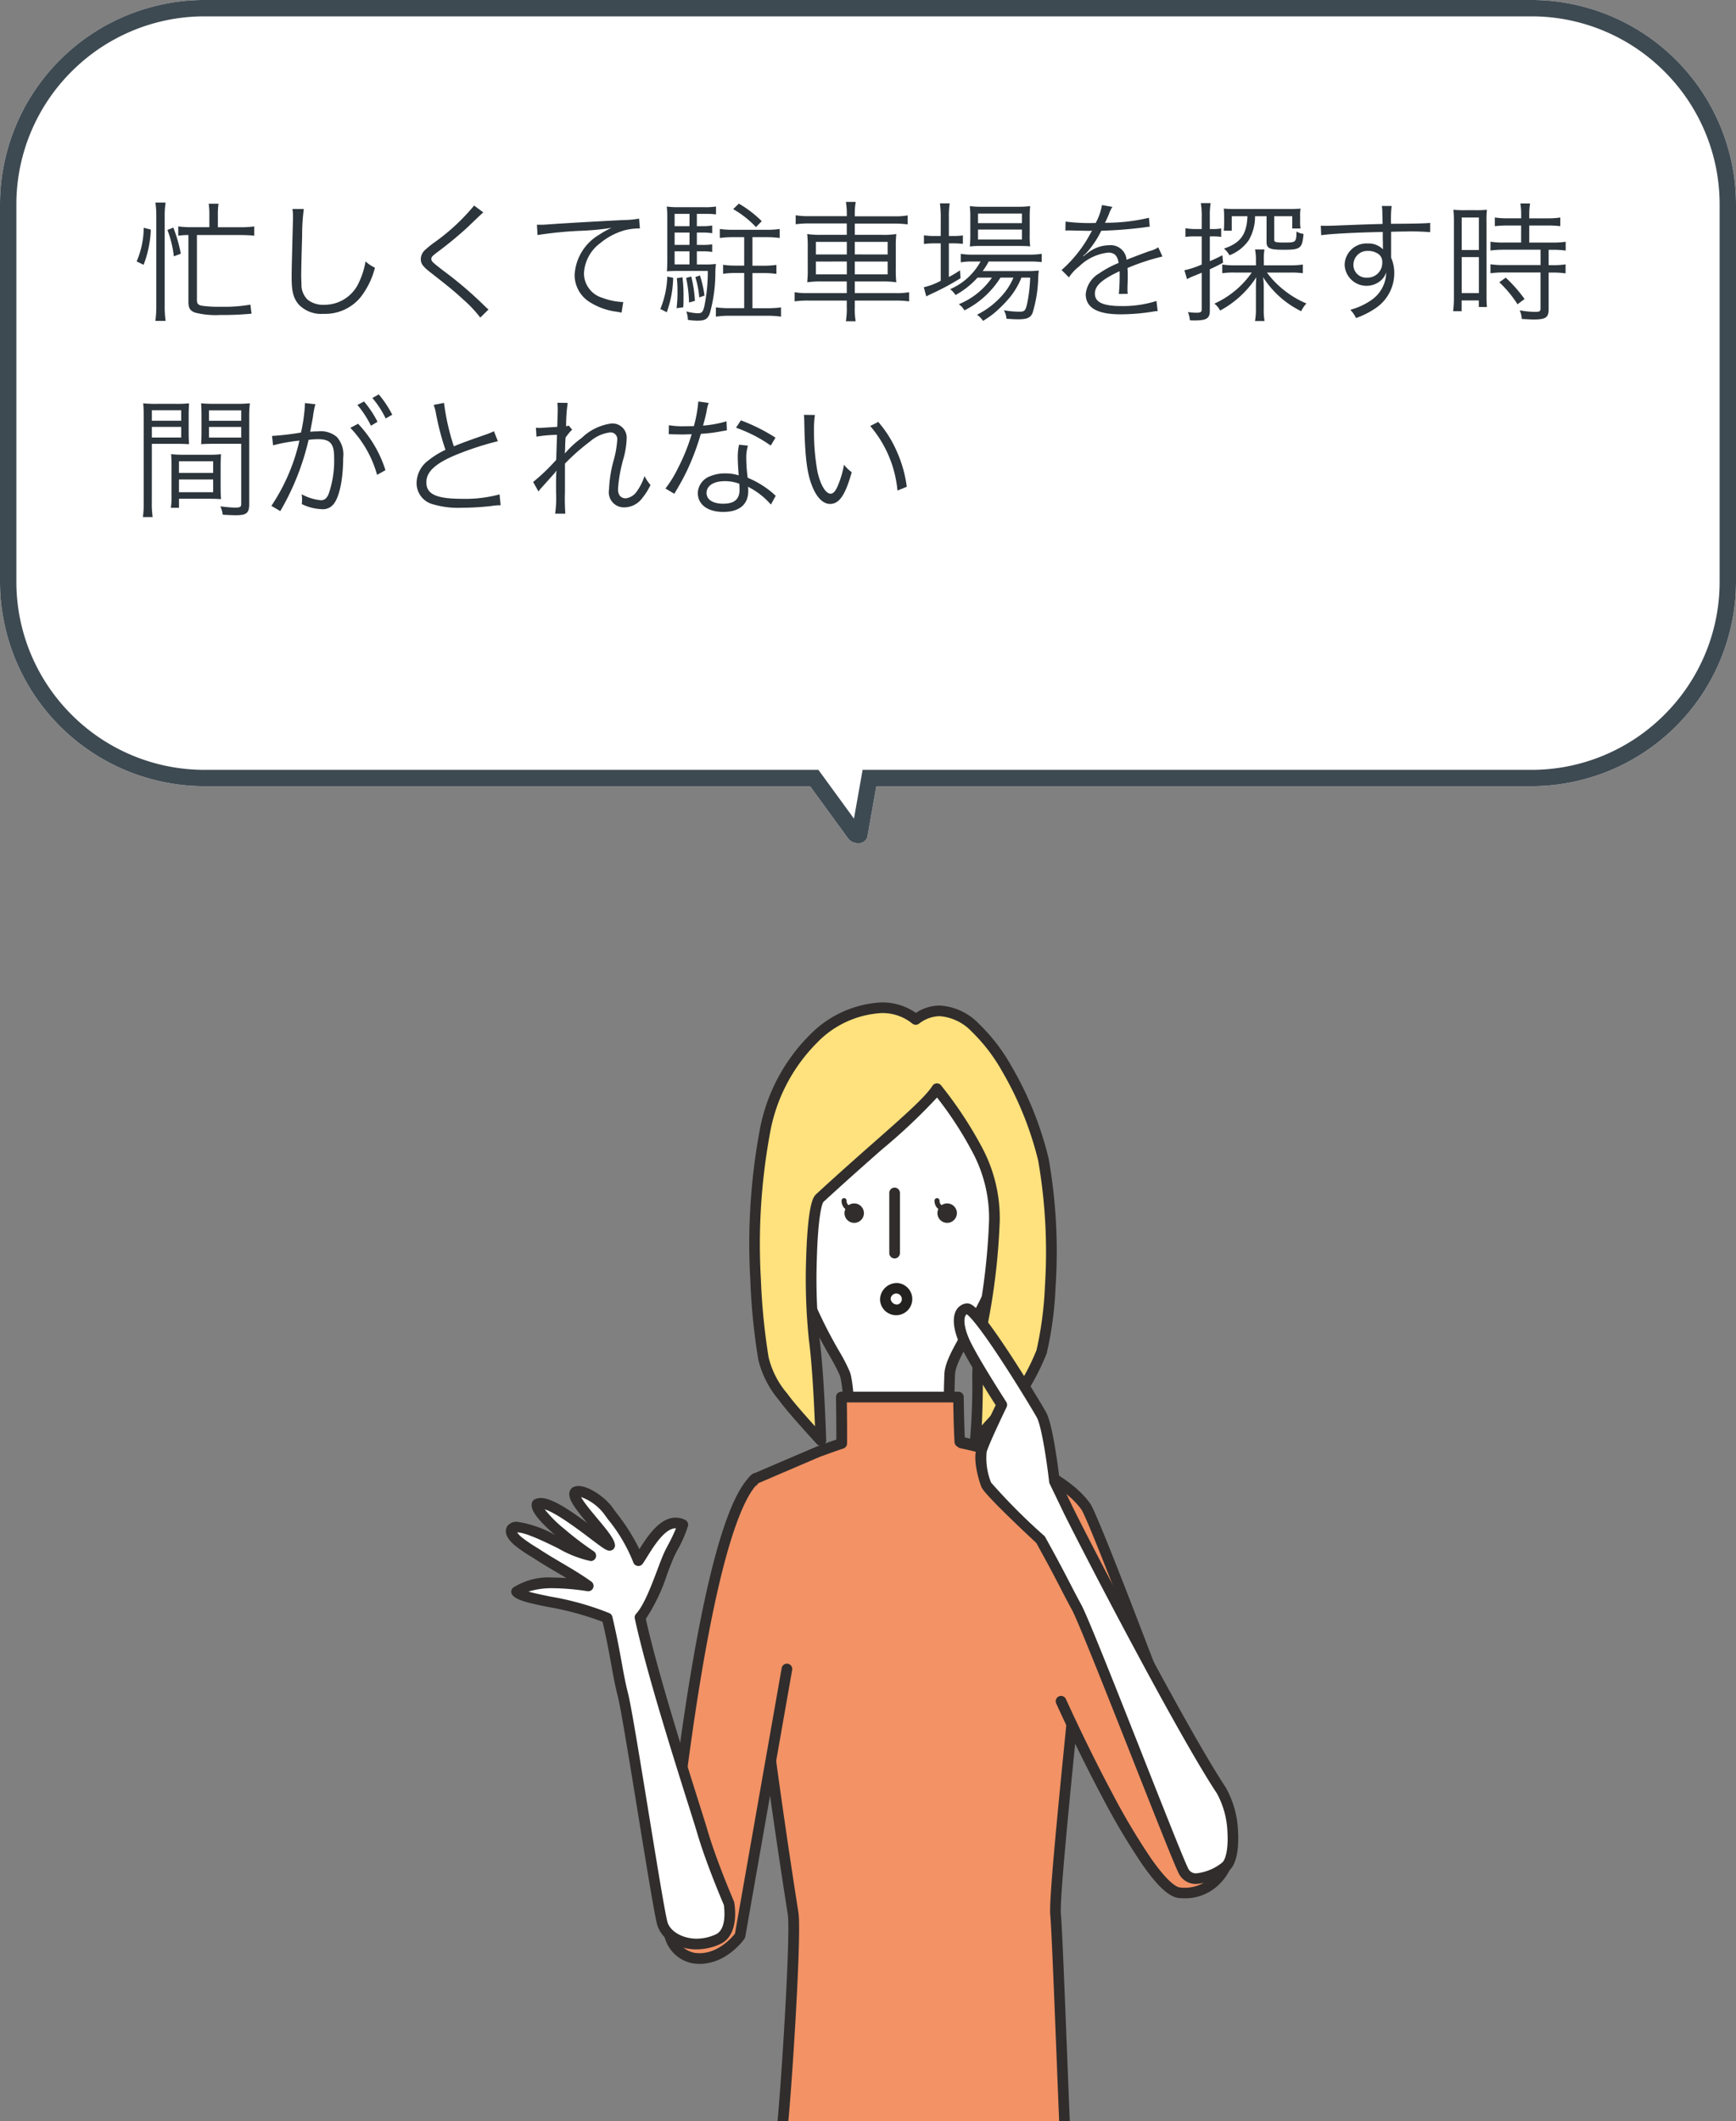
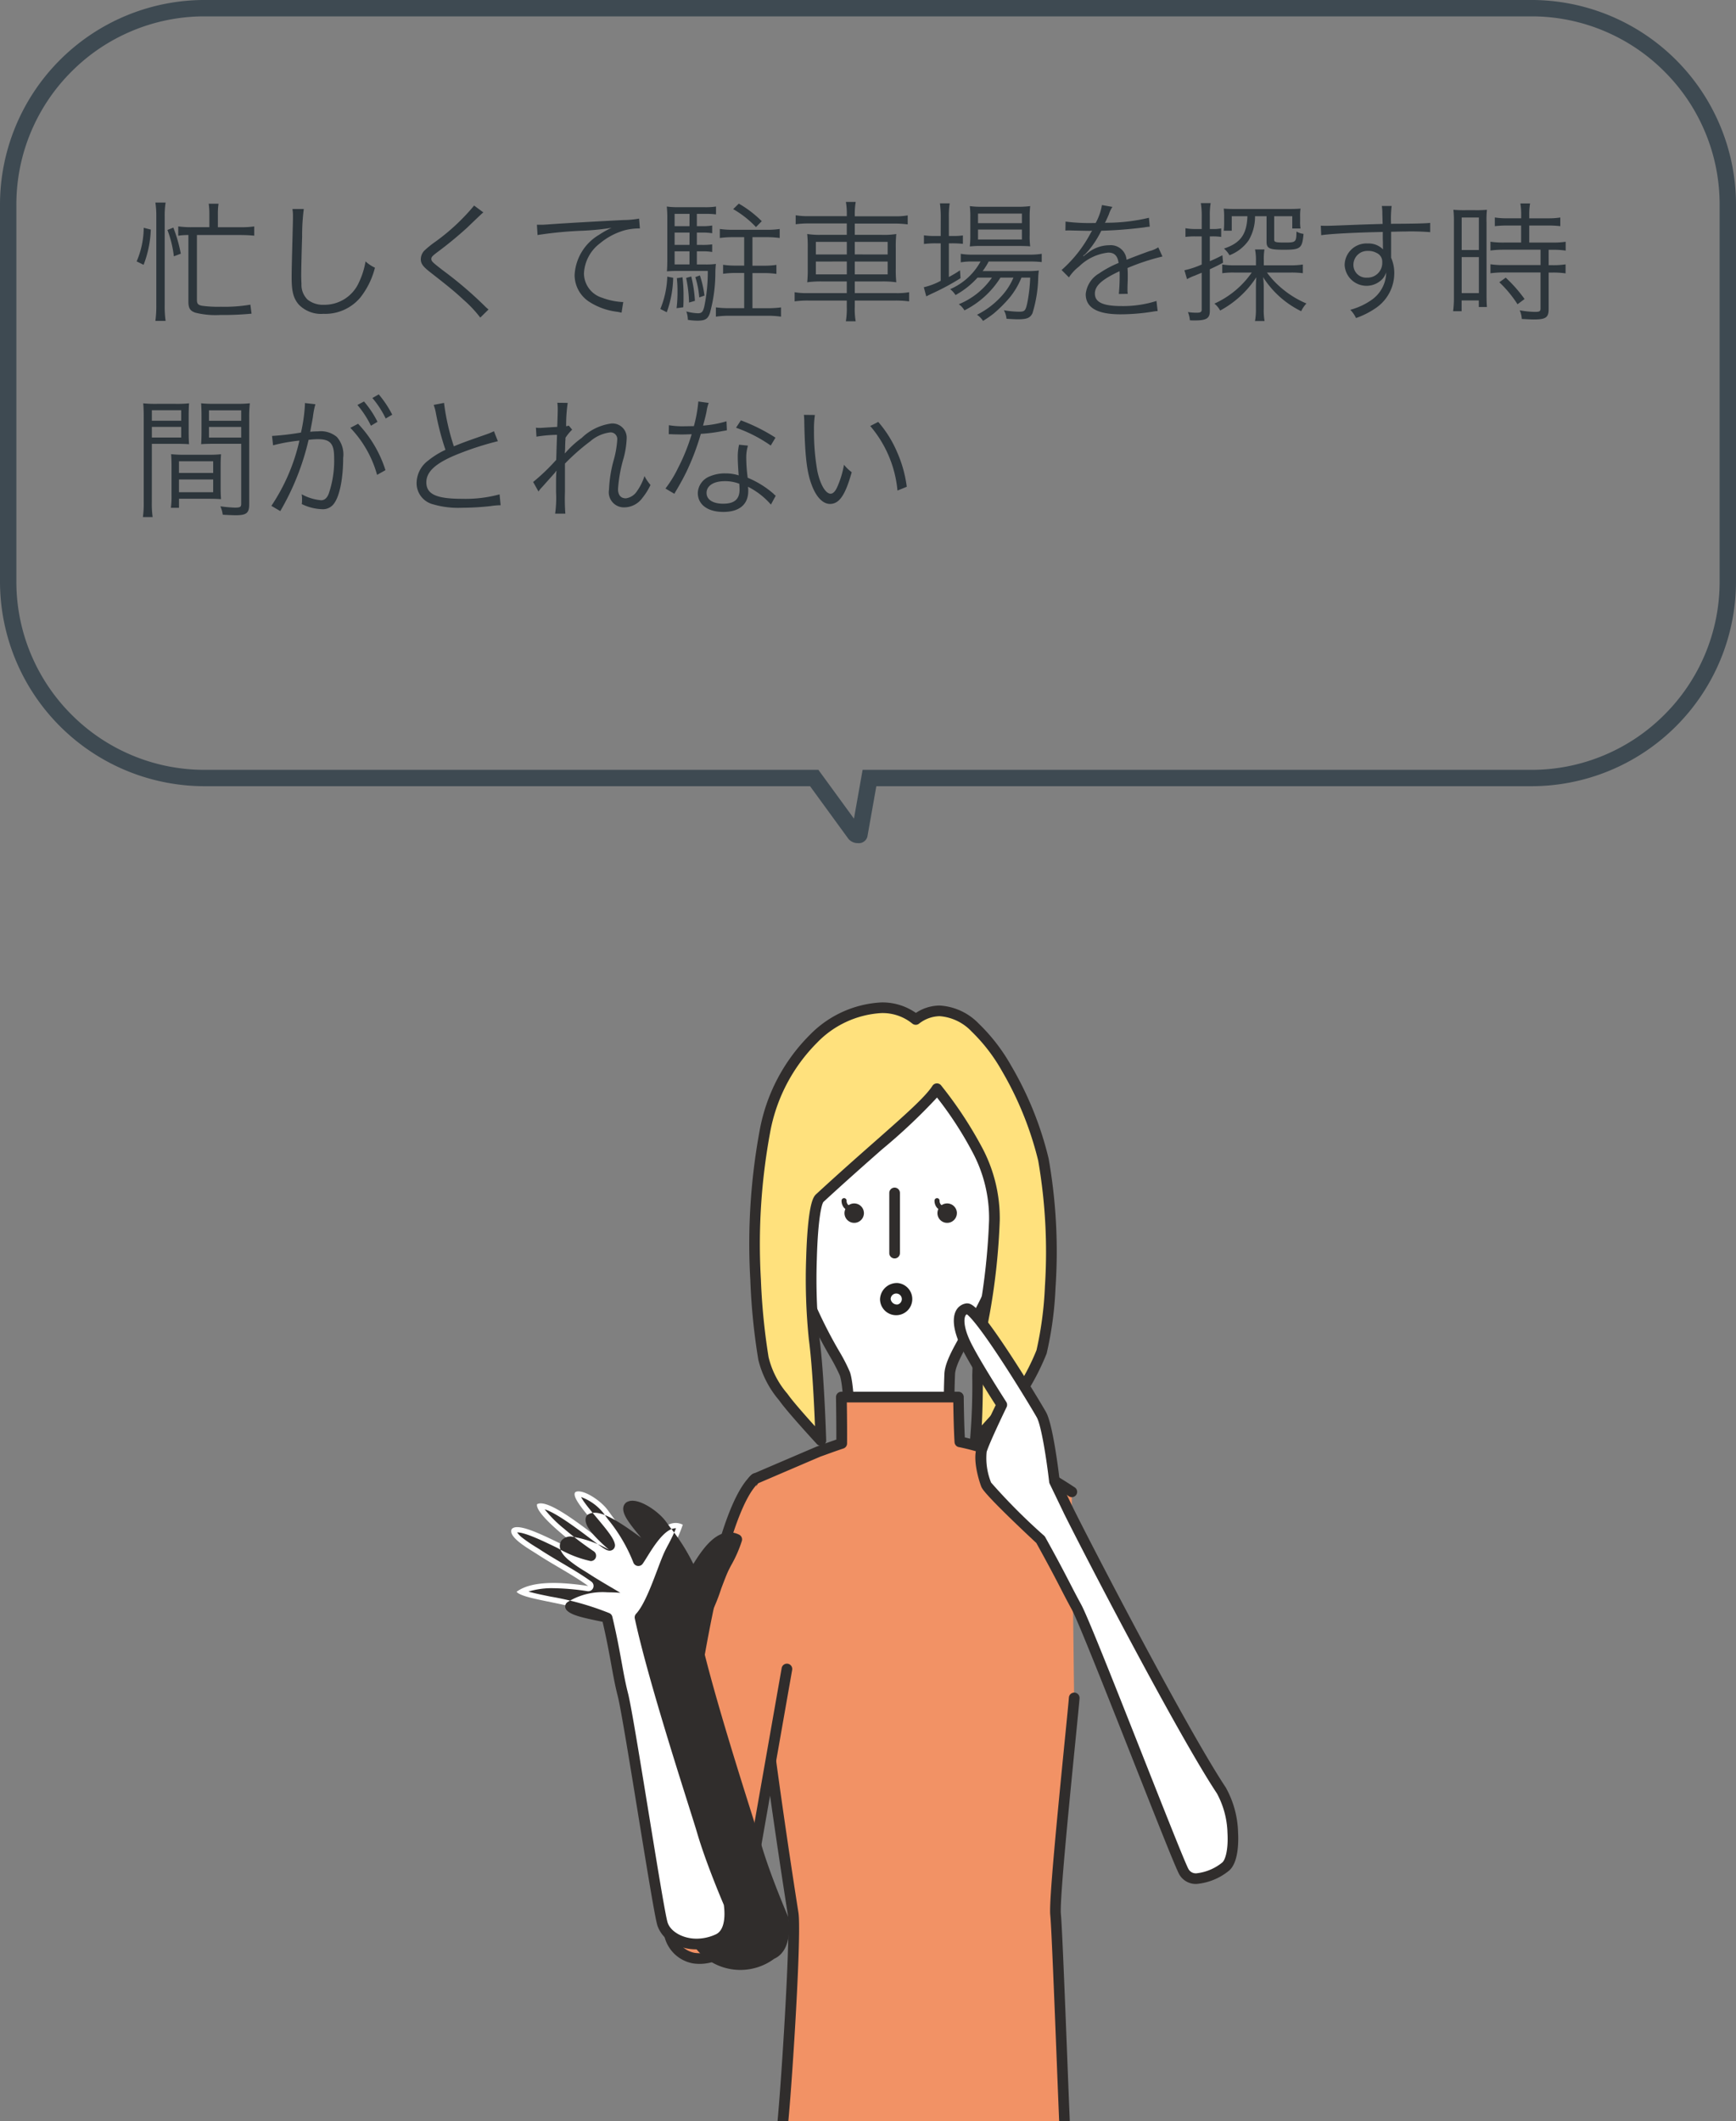
<svg xmlns="http://www.w3.org/2000/svg" width="212" height="258.999" viewBox="0 0 212 258.999">
  <rect x="0" y="0" width="212" height="258.999" fill="#808080" stroke="none" />
  <defs>
    <clipPath id="a">
      <rect width="111.001" height="140" fill="none" />
    </clipPath>
  </defs>
  <g transform="translate(-738 -976.001)">
    <g transform="translate(789 1095)">
      <g clip-path="url(#a)">
        <path d="M78.6,63.827c-3.16-2.043-2.6-2.189-3.9-2.932a53.933,53.933,0,0,0-9.4-2.745,89.582,89.582,0,0,1-.109-9.338c.127-2.306,3.382-6.2,5.492-11.35,2.56.285,4.154-1.047,4.289-3.053.1-1.439-1.071-2.053-2.088-2.317a38.567,38.567,0,0,0,1.668-4.658c.713-3.324-.711-7.122-2.375-11.632S65.768,9.394,54.61,10.1,43.217,24.588,44.164,28.622c.189.795.531,1.977.968,3.374-1.08.193-2.642.755-2.531,2.413.133,2.013,1.739,3.345,4.311,3.047,1.658,4.937,5.068,10.114,5.476,11.345.607,1.818.592,7.8.571,9.547-.407.2-3.154.414-4.562,1.053,0,0-6.527,2.8-7.863,3.372a38.125,38.125,0,0,0,19.576,5.554c5.137,0,12.771-2.268,17.886-3.9-.1-.109.715-.527.6-.6" transform="translate(-0.211 -0.052)" fill="#fff" />
        <path d="M60.111,68.979a37.877,37.877,0,0,1-12.456-2.137,38.163,38.163,0,0,1-7.461-3.514.65.65,0,0,1,.085-1.15c1.3-.561,7.625-3.27,7.858-3.37a15.6,15.6,0,0,1,3.521-.856c.215-.035.459-.075.658-.111.024-3.363-.1-7.514-.542-8.833a23.223,23.223,0,0,0-1.194-2.3,60.138,60.138,0,0,1-4.116-8.567q-.126,0-.249,0a4.452,4.452,0,0,1-3-1.022,3.8,3.8,0,0,1-1.26-2.673c-.094-1.4.755-2.446,2.353-2.928-.357-1.167-.617-2.091-.774-2.753a21.259,21.259,0,0,1-.2-6.739,17.529,17.529,0,0,1,2.97-8.226,10.659,10.659,0,0,1,8.263-4.352c1.526-.1,2.956-.146,4.25-.146,4.135,0,7.236.5,9.479,1.519a8.109,8.109,0,0,1,4.489,4.75l.06.163c1.655,4.487,3.084,8.363,2.34,11.831a31.557,31.557,0,0,1-1.444,4.121,2.665,2.665,0,0,1,1.877,2.761,3.919,3.919,0,0,1-4.267,3.7q-.124,0-.252-.005a54.879,54.879,0,0,1-3.059,5.884c-1.149,2-2.142,3.721-2.2,4.819a86.343,86.343,0,0,0,.079,8.751,53.835,53.835,0,0,1,9.1,2.732,5.323,5.323,0,0,1,1.186.893,16.408,16.408,0,0,0,2.743,2.058.671.671,0,0,1,.308.548c.01.392-.278.6-.556.8l-.122.089a.65.65,0,0,1-.386.332c-2.243.716-5.614,1.761-8.98,2.575A40.842,40.842,0,0,1,60.111,68.979ZM41.968,62.867a37.632,37.632,0,0,0,6.113,2.747,36.581,36.581,0,0,0,12.029,2.065c4.9,0,12.221-2.132,17.413-3.782a15.016,15.016,0,0,1-2.208-1.728,4.043,4.043,0,0,0-.939-.709,53.738,53.738,0,0,0-9.171-2.666.65.65,0,0,1-.554-.6,90.014,90.014,0,0,1-.11-9.416c.078-1.406,1.091-3.166,2.374-5.395a51.192,51.192,0,0,0,3.166-6.165.65.65,0,0,1,.673-.4,5.444,5.444,0,0,0,.6.034c1.755,0,2.866-.929,2.97-2.485.02-.3.082-1.208-1.6-1.644a.65.65,0,0,1-.44-.872A40.424,40.424,0,0,0,73.917,27.3c.665-3.1-.7-6.81-2.289-11.107l-.06-.163a6.782,6.782,0,0,0-3.808-4.017c-2.071-.944-4.995-1.4-8.94-1.4-1.267,0-2.669.048-4.168.144a9.412,9.412,0,0,0-7.3,3.83c-3.3,4.454-3.136,11.4-2.553,13.891.176.741.507,1.893.956,3.329a.65.65,0,0,1-.506.834,3.561,3.561,0,0,0-1.444.543,1.25,1.25,0,0,0-.552,1.187c.1,1.554,1.211,2.482,2.964,2.482a5.459,5.459,0,0,0,.624-.037.65.65,0,0,1,.691.439,56.321,56.321,0,0,0,4.187,8.83,20.8,20.8,0,0,1,1.29,2.516c.645,1.934.626,7.959.6,9.76a.65.65,0,0,1-.362.575,5.852,5.852,0,0,1-1.382.3,14.749,14.749,0,0,0-3.2.759L48.654,60Z" transform="translate(-0.211 -0.052)" fill="#302d2c" />
        <path d="M80.073,63.437a64.4,64.4,0,0,0-6.009-3.516c-.079-.035-.164-.089-.268-.138-.044-.022-.1-.046-.145-.068s-.123-.06-.195-.093l-.229-.1-.175-.076c-.094-.04-.194-.082-.3-.122l-.162-.066-.355-.14-.141-.055-.426-.161-.09-.033c-.162-.061-.325-.119-.491-.18l-.048-.017a30.587,30.587,0,0,0-4.634-1.35l-.016,0c-.027-.437-.12-1.992-.161-5.471h-14.3c.052,3.257.045,4.889.038,5.66-.983.323-1.838.646-2.829,1,0,0-6.133,2.624-7.433,3.185L41.7,61.7l-.242.1c-3.164,1.635,2.4,39.19,4.584,53.1.438,2.783-1.094,25.539-1.447,27.122s-7.879,40.624-6.293,40.974,13.212.532,18.494,0l12.885.1c3.171,0,15.614-.512,17.023-1.922s-7.27-35.811-7.446-39.156-.948-24.852-1.169-27.018c-.231-2.31,2.143-24.464,2.279-26.429" transform="translate(-0.198 -0.27)" fill="#f29265" />
        <path d="M47.23,183.994a75.4,75.4,0,0,1-9.072-.353.79.79,0,0,1-.493-.355c-.159-.25-.318-.68-.183-2.626.081-1.16.26-2.766.532-4.773.461-3.4,1.191-7.985,2.172-13.633,1.721-9.917,3.6-19.6,3.773-20.363.353-1.583,1.856-24.235,1.44-26.88-1.055-6.713-3.016-19.692-4.3-31.185-.705-6.3-1.114-11.339-1.216-14.971a35.51,35.51,0,0,1,.129-4.946c.186-1.539.54-2.366,1.148-2.68l.008,0c.02-.01.02-.01.147-.065l.125-.054.017-.008c1.286-.555,7.374-3.16,7.435-3.186l.038-.015c.293-.1.575-.206.851-.306.521-.188,1.02-.368,1.549-.548.006-1.332-.007-3.072-.041-5.181a.65.65,0,0,1,.65-.66h14.3a.65.65,0,0,1,.65.642c.017,1.436.053,3.391.132,4.932a37.52,37.52,0,0,1,4.249,1.287l.045.016.006,0,.137.05.354.13.1.036.426.161.078.03.061.024.01,0,.066.026.293.116.006,0,.157.063c.1.04.2.083.309.128l.18.078.048.02.183.079.01,0c.072.033.133.062.2.093.043.019.1.046.159.074s.117.06.161.084.067.036.084.044l.013.006a64.04,64.04,0,0,1,6.09,3.561.65.65,0,0,1-.715,1.086,64.232,64.232,0,0,0-5.922-3.468c-.062-.028-.117-.058-.171-.087-.038-.02-.073-.04-.108-.056l-.009,0c-.031-.016-.072-.035-.116-.054l-.022-.01c-.058-.028-.113-.055-.177-.084l-.167-.072-.052-.022-.006,0-.164-.071c-.093-.04-.189-.08-.287-.119l-.163-.066-.283-.112-.061-.024-.076-.029-.061-.024,0,0-.42-.159-.079-.029-.01,0-.348-.128-.181-.065a29.528,29.528,0,0,0-4.505-1.319h-.008a.65.65,0,0,1-.568-.605c-.087-1.419-.131-3.326-.154-4.861h-13c.03,2.07.039,3.755.028,5.016a.65.65,0,0,1-.447.612c-.682.224-1.3.448-1.957.685-.272.1-.55.2-.838.3-.374.16-6.138,2.626-7.4,3.173l-.006,0-.017.008-.128.055-.069.03c-.049.048-.325.379-.485,1.922a38.146,38.146,0,0,0-.083,4.859c.118,3.631.533,8.626,1.235,14.845,1.285,11.4,3.219,24.188,4.257,30.8.449,2.853-1.078,25.675-1.455,27.365-.163.732-2,10.174-3.7,19.941-.968,5.56-1.7,10.11-2.169,13.522a37.716,37.716,0,0,0-.615,6.784,134.047,134.047,0,0,0,17.983-.059.658.658,0,0,1,.07,0l12.885.1c1.62,0,5.523-.133,9.114-.43,5.77-.477,7.092-1.054,7.383-1.252a11.261,11.261,0,0,0-.207-2.9c-.22-1.562-.586-3.63-1.121-6.321-.982-4.95-2.341-11.031-3.54-16.4-1.475-6.6-2.639-11.813-2.707-13.09-.063-1.21-.205-4.8-.369-8.955-.293-7.426-.658-16.667-.8-18.031-.163-1.629.8-11.518,1.791-21.508.252-2.526.451-4.522.486-5.032a.65.65,0,1,1,1.3.09c-.037.529-.227,2.434-.489,5.071-.683,6.855-1.955,19.614-1.791,21.249.143,1.4.509,10.667.8,18.111.164,4.151.305,7.736.368,8.938.061,1.168,1.274,6.593,2.677,12.875,1.244,5.567,2.654,11.878,3.646,16.93.543,2.766.9,4.858,1.1,6.4.315,2.443.184,3.1-.168,3.449-.3.3-.923.687-3.156,1.076-1.31.228-3.026.431-5.1.6-3.628.3-7.579.435-9.226.435l-12.855-.1C54.434,183.9,50.728,183.994,47.23,183.994Z" transform="translate(-0.198 -0.27)" fill="#302d2c" />
        <path d="M0,8a.65.65,0,0,1-.65-.65V0A.65.65,0,0,1,0-.65.65.65,0,0,1,.65,0V7.352A.65.65,0,0,1,0,8Z" transform="translate(58.249 26.661)" fill="#302d2c" />
        <path d="M54.774,29.276a1.186,1.186,0,1,1-1.187-1.187,1.186,1.186,0,0,1,1.187,1.187" transform="translate(-0.273 -0.146)" fill="#302d2c" />
        <path d="M53.5,29.066a1.47,1.47,0,0,1-1.131-.422,1.3,1.3,0,0,1-.325-.93.307.307,0,0,1,.612.046.7.7,0,0,0,.167.471.9.9,0,0,0,.676.221.307.307,0,0,1,0,.614Z" transform="translate(-0.272 -0.144)" fill="#302d2c" />
        <path d="M66.184,29.276A1.186,1.186,0,1,1,65,28.089a1.186,1.186,0,0,1,1.187,1.187" transform="translate(-0.332 -0.146)" fill="#302d2c" />
        <path d="M64.915,29.066a1.471,1.471,0,0,1-1.131-.422,1.3,1.3,0,0,1-.326-.93.307.307,0,0,1,.612.045.7.7,0,0,0,.168.471.9.9,0,0,0,.676.221.307.307,0,0,1,0,.614Z" transform="translate(-0.332 -0.144)" fill="#302d2c" />
        <path transform="translate(-0.331 -0.121)" fill="#302d2c" />
        <path transform="translate(-0.268 -0.121)" fill="#302d2c" />
        <path d="M76.636,22.61C75.28,16.109,68.084.227,61.042,5.5c-4.831-4.088-15.695.6-18.426,13.707-2.554,12.253-.4,26.769-.174,27.675a11.931,11.931,0,0,0,2.6,4.958c1.081,1.463,4.412,5.071,4.412,5.071s-.23-8.046-.819-12.457c-.618-4.639-.455-16.095.678-17.14C56.893,20.331,62.19,16.211,63.633,13.95c3.488,4.572,7.219,9.81,7.018,16.057-.3,9.176-2.055,13.374-2.055,19a76.584,76.584,0,0,1-.275,7.906L74.239,50.4a29.021,29.021,0,0,0,2.172-4.311,43.6,43.6,0,0,0,1.053-7.853,65.5,65.5,0,0,0-.829-15.624" transform="translate(-0.215 -0.021)" fill="#ffe17d" />
        <path d="M56.842,3.421A7.151,7.151,0,0,1,61.064,4.7a5.3,5.3,0,0,1,2.9-.9h0A7.215,7.215,0,0,1,68.75,6.019,22.324,22.324,0,0,1,72.672,11.1a41.555,41.555,0,0,1,4.6,11.379,65.3,65.3,0,0,1,.841,15.8,43.255,43.255,0,0,1-1.083,8.011A29.141,29.141,0,0,1,74.8,50.735a.65.65,0,0,1-.075.1L68.8,57.347a.65.65,0,0,1-1.126-.515A77.5,77.5,0,0,0,67.946,49a45.3,45.3,0,0,1,.829-7.685A79.28,79.28,0,0,0,70,29.986a17.073,17.073,0,0,0-2.056-8.343,44.246,44.246,0,0,0-4.3-6.609,70.5,70.5,0,0,1-6.718,6.333c-2.091,1.843-4.46,3.932-7.159,6.42-.221.288-.668,2.1-.8,6.939a70.719,70.719,0,0,0,.317,9.646c.587,4.393.822,12.443.824,12.524a.65.65,0,0,1-1.127.459c-.137-.148-3.367-3.651-4.457-5.126l-.205-.277a11.926,11.926,0,0,1-2.5-4.91,77.226,77.226,0,0,1-.974-9.71A76.155,76.155,0,0,1,41.98,19.078a22.059,22.059,0,0,1,6.108-11.67A13.137,13.137,0,0,1,56.842,3.421Zm4.2,2.732A.649.649,0,0,1,60.622,6a5.75,5.75,0,0,0-3.78-1.278,11.843,11.843,0,0,0-7.854,3.624,20.769,20.769,0,0,0-5.735,11,74.855,74.855,0,0,0-1.116,17.93,77.89,77.89,0,0,0,.936,9.457,10.631,10.631,0,0,0,2.285,4.45l.206.279c.641.867,2.118,2.536,3.177,3.71-.1-2.617-.34-7.545-.751-10.623a72.329,72.329,0,0,1-.323-10.023c.056-1.9.17-3.565.33-4.819.262-2.053.589-2.6.875-2.862,2.714-2.5,5.092-4.6,7.19-6.448,3.567-3.145,6.144-5.417,7.022-6.792a.65.65,0,0,1,1.065-.045,48.911,48.911,0,0,1,4.956,7.5,18.334,18.334,0,0,1,2.2,8.971,80.39,80.39,0,0,1-1.244,11.5A44.326,44.326,0,0,0,69.246,49c0,2.811-.068,4.788-.136,6.072l4.605-5.067a27.664,27.664,0,0,0,2.077-4.12A43.239,43.239,0,0,0,76.815,38.2c0-.006,0-.012,0-.017A65.313,65.313,0,0,0,76,22.743,40.762,40.762,0,0,0,71.553,11.76a21.054,21.054,0,0,0-3.682-4.783A5.99,5.99,0,0,0,63.962,5.1h0a4.2,4.2,0,0,0-2.53.926A.649.649,0,0,1,61.042,6.154Z" transform="translate(-0.215 -0.021)" fill="#302d2c" />
-         <path d="M78.923,89.024s10.331,22.969,14.439,23.382a5.5,5.5,0,0,0,5.608-3.147S83.3,67.14,81.922,65.217c-2.93-4.074-11.138-7-15.175-7.725" transform="translate(-0.347 -0.299)" fill="#f29265" />
-         <path d="M94.012,113.089a7.139,7.139,0,0,1-.714-.036c-1.532-.154-3.277-2.415-4.457-4.1a82.4,82.4,0,0,1-4.812-8.084c-3.071-5.747-5.673-11.518-5.7-11.576a.65.65,0,0,1,1.186-.533c.026.057,2.611,5.793,5.662,11.5a81.1,81.1,0,0,0,4.729,7.949c2.171,3.1,3.185,3.518,3.52,3.551a4.67,4.67,0,0,0,3.8-1.211,5.366,5.366,0,0,0,1.037-1.326c-.634-1.7-4.221-11.326-7.907-21.032C83.266,69.517,81.7,66.019,81.394,65.6c-.857-1.192-2.752-3.01-6.914-4.905a35.728,35.728,0,0,0-7.848-2.559.65.65,0,0,1,.23-1.279,37.119,37.119,0,0,1,8.157,2.655c2.441,1.111,5.711,2.938,7.43,5.33.226.315.913,1.271,9.123,22.891,4.044,10.649,7.969,21.2,8.008,21.3a.65.65,0,0,1-.01.479,6.365,6.365,0,0,1-1.416,1.949A5.91,5.91,0,0,1,94.012,113.089Z" transform="translate(-0.347 -0.299)" fill="#302d2c" />
        <path d="M45.264,85.1l-5.733,32.592s-2.24,3.21-5.639,2.727-3.418-5.434-3.418-5.434S34.6,67.742,41.416,61.86" transform="translate(-0.159 -0.322)" fill="#f29265" />
        <path d="M34.6,121.118a5.662,5.662,0,0,1-.8-.057,4.387,4.387,0,0,1-3.509-3.337,9.8,9.8,0,0,1-.468-2.737q0-.03,0-.059c.01-.118,1.055-11.974,2.92-24.4,1.1-7.306,2.259-13.379,3.455-18.05,1.543-6.028,3.11-9.663,4.79-11.113a.65.65,0,1,1,.849.984c-1.809,1.561-3.38,6.545-4.38,10.451-1.185,4.629-2.338,10.659-3.429,17.921-1.81,12.057-2.845,23.576-2.907,24.283a8.627,8.627,0,0,0,.41,2.335,3.126,3.126,0,0,0,2.449,2.432c2.637.375,4.53-1.831,4.934-2.349l5.706-32.439a.65.65,0,0,1,1.28.225L40.171,117.8a.65.65,0,0,1-.107.259C39.97,118.2,37.891,121.118,34.6,121.118Z" transform="translate(-0.159 -0.322)" fill="#302d2c" />
        <path d="M38.081,113.735a92.514,92.514,0,0,1-3.231-8.681c-.928-3.15-5.891-18.134-7.631-26.234,1.547-1.654,2.842-6.283,3.7-7.968A18.93,18.93,0,0,0,32.443,67.5c-2.424-1.193-4.451,3-5.427,4.4-.917-2.457-1.964-3.741-3.733-6.175-.919-1.263-3.154-2.65-3.951-2.21-.864.831,3.971,5.179,4.178,6.516-.591.019-7.214-6-8.869-5.027-.275,1.321,5.373,5.549,6.565,6.294-1.731-.064-8.556-4.57-9.653-3.26-.505.988,2.14,2.433,3.143,3.089,1.987,1.3,4.342,2.51,6.193,3.857-2.469-.359-6.651-.858-8.75.712.937,1.042,6.968,1.343,11.068,3.206,1.014,4.26,1.261,6.814,1.918,9.358.754,2.927,4.258,26.126,4.837,28s3.619,3.3,6.78,1.865c2-.907,1.34-4.381,1.34-4.381" transform="translate(-0.06 -0.33)" fill="#fff" />
-         <path d="M34.125,119.351h0a5.828,5.828,0,0,1-3.043-.819,3.871,3.871,0,0,1-1.741-2.089c-.3-.976-1.258-6.843-2.364-13.636-1.037-6.368-2.11-12.953-2.481-14.392-.317-1.228-.537-2.442-.793-3.849-.267-1.472-.568-3.13-1.054-5.207a35.773,35.773,0,0,0-6.588-1.8c-2.507-.513-3.841-.81-4.4-1.436a.65.65,0,0,1,.094-.955,8.09,8.09,0,0,1,4.9-1.211c.529,0,1.057.023,1.572.06-.412-.249-.83-.5-1.242-.738-.886-.523-1.8-1.063-2.644-1.615-.128-.083-.285-.181-.467-.295a16.506,16.506,0,0,1-2.019-1.407c-.927-.805-1.223-1.554-.879-2.226a.65.65,0,0,1,.08-.121,1.445,1.445,0,0,1,1.17-.472,13.566,13.566,0,0,1,4.616,1.616c-2.718-2.36-2.961-3.293-2.836-3.894a.65.65,0,0,1,.308-.429,1.516,1.516,0,0,1,.777-.195c1.316,0,3.336,1.321,5.686,3.058-.587-.7-1.173-1.414-1.581-2.026-.282-.422-1.031-1.544-.313-2.234a.65.65,0,0,1,.137-.1,1.411,1.411,0,0,1,.689-.164c1.26,0,3.24,1.377,4.1,2.561.189.26.37.506.543.743a24.2,24.2,0,0,1,2.789,4.413c1.012-1.62,2.495-3.854,4.434-3.854a2.6,2.6,0,0,1,1.156.278.65.65,0,0,1,.344.741,15.312,15.312,0,0,1-1.3,2.971c-.1.183-.187.358-.271.522-.267.523-.6,1.409-.956,2.348a22.407,22.407,0,0,1-2.62,5.5c1.39,6.309,4.65,16.637,6.415,22.228.519,1.643.928,2.94,1.135,3.643,1.1,3.745,3.183,8.558,3.2,8.606a.65.65,0,0,1,.042.137c.031.162.725,3.988-1.71,5.094A6.944,6.944,0,0,1,34.125,119.351ZM13.6,75.667l.159.045c.686.189,1.557.368,2.566.574A34.781,34.781,0,0,1,23.476,78.3a.65.65,0,0,1,.363.441c.538,2.259.859,4.028,1.142,5.59.251,1.381.467,2.574.773,3.757.386,1.5,1.463,8.111,2.505,14.507,1.007,6.18,2.048,12.571,2.323,13.461.352,1.136,1.875,1.992,3.542,1.993h0a5.653,5.653,0,0,0,2.347-.527c1.369-.622,1.046-3.171.98-3.605-.27-.63-2.175-5.117-3.226-8.681-.2-.692-.612-1.984-1.128-3.62-1.8-5.706-5.154-16.326-6.515-22.661a.65.65,0,0,1,.161-.58c.949-1.015,1.855-3.413,2.583-5.34.384-1.015.715-1.892,1.014-2.48.086-.168.179-.347.277-.533a21.705,21.705,0,0,0,1-2.086h-.044c-1.313,0-2.668,2.176-3.477,3.477-.207.333-.386.62-.548.852a.65.65,0,0,1-1.142-.145,19.728,19.728,0,0,0-3.1-5.274c-.174-.237-.355-.485-.545-.746a6.19,6.19,0,0,0-2.742-1.977,6.4,6.4,0,0,0,.469.727c.407.562.956,1.218,1.487,1.852,1.279,1.527,2.069,2.5,2.181,3.222a.65.65,0,0,1-.622.749h-.024c-.378,0-.708-.227-2.389-1.5-1.493-1.127-4.125-3.113-5.546-3.55A15.138,15.138,0,0,0,17.954,68a39.329,39.329,0,0,0,3.6,2.739.65.65,0,0,1-.368,1.2,13.665,13.665,0,0,1-4.011-1.579c-1.763-.855-3.956-1.919-4.946-1.919h-.017a3.063,3.063,0,0,0,.685.693,17.725,17.725,0,0,0,1.667,1.13c.181.113.352.219.492.311.817.536,1.72,1.068,2.592,1.583,1.241.732,2.524,1.489,3.627,2.292A.65.65,0,0,1,20.8,75.62a29.131,29.131,0,0,0-4.142-.363A9.621,9.621,0,0,0,13.6,75.667Z" transform="translate(-0.06 -0.33)" fill="#302d2c" />
+         <path d="M34.125,119.351h0a5.828,5.828,0,0,1-3.043-.819,3.871,3.871,0,0,1-1.741-2.089c-.3-.976-1.258-6.843-2.364-13.636-1.037-6.368-2.11-12.953-2.481-14.392-.317-1.228-.537-2.442-.793-3.849-.267-1.472-.568-3.13-1.054-5.207c-2.507-.513-3.841-.81-4.4-1.436a.65.65,0,0,1,.094-.955,8.09,8.09,0,0,1,4.9-1.211c.529,0,1.057.023,1.572.06-.412-.249-.83-.5-1.242-.738-.886-.523-1.8-1.063-2.644-1.615-.128-.083-.285-.181-.467-.295a16.506,16.506,0,0,1-2.019-1.407c-.927-.805-1.223-1.554-.879-2.226a.65.65,0,0,1,.08-.121,1.445,1.445,0,0,1,1.17-.472,13.566,13.566,0,0,1,4.616,1.616c-2.718-2.36-2.961-3.293-2.836-3.894a.65.65,0,0,1,.308-.429,1.516,1.516,0,0,1,.777-.195c1.316,0,3.336,1.321,5.686,3.058-.587-.7-1.173-1.414-1.581-2.026-.282-.422-1.031-1.544-.313-2.234a.65.65,0,0,1,.137-.1,1.411,1.411,0,0,1,.689-.164c1.26,0,3.24,1.377,4.1,2.561.189.26.37.506.543.743a24.2,24.2,0,0,1,2.789,4.413c1.012-1.62,2.495-3.854,4.434-3.854a2.6,2.6,0,0,1,1.156.278.65.65,0,0,1,.344.741,15.312,15.312,0,0,1-1.3,2.971c-.1.183-.187.358-.271.522-.267.523-.6,1.409-.956,2.348a22.407,22.407,0,0,1-2.62,5.5c1.39,6.309,4.65,16.637,6.415,22.228.519,1.643.928,2.94,1.135,3.643,1.1,3.745,3.183,8.558,3.2,8.606a.65.65,0,0,1,.042.137c.031.162.725,3.988-1.71,5.094A6.944,6.944,0,0,1,34.125,119.351ZM13.6,75.667l.159.045c.686.189,1.557.368,2.566.574A34.781,34.781,0,0,1,23.476,78.3a.65.65,0,0,1,.363.441c.538,2.259.859,4.028,1.142,5.59.251,1.381.467,2.574.773,3.757.386,1.5,1.463,8.111,2.505,14.507,1.007,6.18,2.048,12.571,2.323,13.461.352,1.136,1.875,1.992,3.542,1.993h0a5.653,5.653,0,0,0,2.347-.527c1.369-.622,1.046-3.171.98-3.605-.27-.63-2.175-5.117-3.226-8.681-.2-.692-.612-1.984-1.128-3.62-1.8-5.706-5.154-16.326-6.515-22.661a.65.65,0,0,1,.161-.58c.949-1.015,1.855-3.413,2.583-5.34.384-1.015.715-1.892,1.014-2.48.086-.168.179-.347.277-.533a21.705,21.705,0,0,0,1-2.086h-.044c-1.313,0-2.668,2.176-3.477,3.477-.207.333-.386.62-.548.852a.65.65,0,0,1-1.142-.145,19.728,19.728,0,0,0-3.1-5.274c-.174-.237-.355-.485-.545-.746a6.19,6.19,0,0,0-2.742-1.977,6.4,6.4,0,0,0,.469.727c.407.562.956,1.218,1.487,1.852,1.279,1.527,2.069,2.5,2.181,3.222a.65.65,0,0,1-.622.749h-.024c-.378,0-.708-.227-2.389-1.5-1.493-1.127-4.125-3.113-5.546-3.55A15.138,15.138,0,0,0,17.954,68a39.329,39.329,0,0,0,3.6,2.739.65.65,0,0,1-.368,1.2,13.665,13.665,0,0,1-4.011-1.579c-1.763-.855-3.956-1.919-4.946-1.919h-.017a3.063,3.063,0,0,0,.685.693,17.725,17.725,0,0,0,1.667,1.13c.181.113.352.219.492.311.817.536,1.72,1.068,2.592,1.583,1.241.732,2.524,1.489,3.627,2.292A.65.65,0,0,1,20.8,75.62a29.131,29.131,0,0,0-4.142-.363A9.621,9.621,0,0,0,13.6,75.667Z" transform="translate(-0.06 -0.33)" fill="#302d2c" />
        <path d="M58.914,37.862a1.969,1.969,0,1,1-2.146,1.96A2.062,2.062,0,0,1,58.914,37.862Zm0,2.622a.681.681,0,1,0-.846-.662A.782.782,0,0,0,58.914,40.484Z" transform="translate(-0.299 -0.2)" fill="#242221" />
        <path d="M93.911,109.736c-.937-1.686-11.7-29.731-13.094-32.278s-1.72-3.423-4.4-8.243c0,0-6.3-5.838-6.645-6.734a8.488,8.488,0,0,1-.571-4.151c.324-1.154,2.478-5.585,2.478-5.585s-3.193-4.942-4.366-7.319-1.105-4.2.1-4.411,8.278,11.468,9.105,12.949S78.113,62.1,78.113,62.1l1.711,3.552C82.23,70.506,93.731,92.656,98.5,99.837c1.6,2.4,1.971,8.212.472,9.336s-4.121,2.248-5.059.562" transform="translate(-0.346 -0.213)" fill="#fff" />
        <path d="M95.487,111.246a2.306,2.306,0,0,1-2.145-1.194c-.448-.805-2.844-6.867-5.619-13.887-3.158-7.989-6.737-17.044-7.477-18.4-.553-1.01-.947-1.776-1.365-2.587-.654-1.27-1.4-2.707-2.979-5.562-.335-.312-1.723-1.607-3.128-2.971-3.338-3.242-3.519-3.71-3.606-3.935-.3-.784-1-3.13-.59-4.562.286-1.018,1.849-4.3,2.36-5.363-.722-1.127-3.186-5.01-4.205-7.076-.91-1.843-1.149-3.458-.655-4.429a1.67,1.67,0,0,1,1.228-.91.848.848,0,0,1,.144-.012c.486,0,1.029.339,2.363,2.071.773,1,1.746,2.4,2.894,4.148,2.028,3.091,3.982,6.349,4.382,7.066.831,1.487,1.531,7.195,1.656,8.265l1.662,3.451c2.422,4.89,13.91,27,18.631,34.115a11.834,11.834,0,0,1,1.5,5.471c.062,1.113.071,3.8-1.184,4.745A7.239,7.239,0,0,1,95.487,111.246ZM70.378,62.237a72.289,72.289,0,0,0,6.484,6.5.65.65,0,0,1,.126.161c1.629,2.932,2.383,4.4,3.049,5.688.432.839.805,1.563,1.35,2.559.778,1.423,4.219,10.125,7.545,18.542,2.527,6.392,5.14,13,5.546,13.733a1.02,1.02,0,0,0,1.009.526,6.031,6.031,0,0,0,3.092-1.292c.4-.3.781-1.566.666-3.632a10.675,10.675,0,0,0-1.289-4.825C93.2,93.035,81.667,70.834,79.242,65.937l0-.006-1.711-3.552a.65.65,0,0,1-.06-.208c-.3-2.622-.952-6.886-1.512-7.888-.367-.657-2.195-3.707-4.134-6.681-3.072-4.71-4.115-5.7-4.41-5.91a.372.372,0,0,0-.175.183c-.222.437-.182,1.555.662,3.265,1.143,2.316,4.3,7.2,4.329,7.254a.65.65,0,0,1,.039.637c-.592,1.218-2.184,4.576-2.437,5.477A7.943,7.943,0,0,0,70.378,62.237Z" transform="translate(-0.346 -0.213)" fill="#302d2c" />
      </g>
    </g>
-     <path d="M-12721.42,9106.39l-4.655-6.389H-12800a25,25,0,0,1-25-25v-46a25,25,0,0,1,25-25h162a25,25,0,0,1,25,25v46a25,25,0,0,1-25,25h-79.982l-1.093,6.163a1.081,1.081,0,0,1-1.156.786A1.46,1.46,0,0,1-12721.42,9106.39Z" transform="translate(13563 -8028)" fill="#fff" />
    <path d="M-12720.715,9103.961l1.057-5.96H-12638a22.846,22.846,0,0,0,8.951-1.807,22.913,22.913,0,0,0,7.311-4.931,22.928,22.928,0,0,0,4.931-7.312A22.843,22.843,0,0,0-12615,9075v-46a22.848,22.848,0,0,0-1.807-8.952,22.913,22.913,0,0,0-4.931-7.311,22.91,22.91,0,0,0-7.311-4.93A22.843,22.843,0,0,0-12638,9006h-162a22.843,22.843,0,0,0-8.951,1.807,22.9,22.9,0,0,0-7.312,4.93,22.913,22.913,0,0,0-4.931,7.311A22.848,22.848,0,0,0-12823,9029v46a22.843,22.843,0,0,0,1.807,8.951,22.928,22.928,0,0,0,4.931,7.312,22.928,22.928,0,0,0,7.312,4.931A22.843,22.843,0,0,0-12800,9098h74.942l.6.822,3.744,5.138m.484,2.989a1.46,1.46,0,0,1-1.189-.561l-4.655-6.389H-12800a25,25,0,0,1-25-25v-46a25,25,0,0,1,25-25h162a25,25,0,0,1,25,25v46a25,25,0,0,1-25,25h-79.982l-1.093,6.163A1.081,1.081,0,0,1-12720.23,9106.95Z" transform="translate(13563 -8028)" fill="#3e4a52" />
    <path d="M9.568,3.744h-2.1a11.372,11.372,0,0,1-1.7-.1V4.784A7.738,7.738,0,0,1,7.008,4.7v8.144c0,.8.224,1.136.88,1.344a10.2,10.2,0,0,0,3.008.272,36.089,36.089,0,0,0,3.824-.16l-.144-1.1a18.611,18.611,0,0,1-3.584.256,14.443,14.443,0,0,1-2.256-.112c-.528-.08-.688-.24-.688-.72V4.7h5.3c.624,0,1.248.032,1.7.08V3.648a11.521,11.521,0,0,1-1.7.1H10.608V2.176a8.494,8.494,0,0,1,.08-1.3h-1.2a8.888,8.888,0,0,1,.08,1.28ZM1.536,8.336a13.27,13.27,0,0,0,.88-4.3l-.864-.224A10.671,10.671,0,0,1,.688,7.92Zm2.688,6.848a12.612,12.612,0,0,1-.112-1.84V2.352A10.117,10.117,0,0,1,4.224.736H2.976a10.392,10.392,0,0,1,.112,1.616V13.344a13.063,13.063,0,0,1-.112,1.84ZM6.08,6.976a17.919,17.919,0,0,0-.912-3.184l-.72.288A13.33,13.33,0,0,1,5.232,7.3ZM19.712,1.52a4.921,4.921,0,0,1,.064.848c0,.256,0,.56-.016,1.04-.128,5.04-.144,5.44-.144,6.512,0,1.68.224,2.528.88,3.28A3.794,3.794,0,0,0,23.5,14.32a5.6,5.6,0,0,0,4.512-2,9.733,9.733,0,0,0,1.776-3.632A4.526,4.526,0,0,1,28.64,7.92a9.5,9.5,0,0,1-.784,2.512,4.6,4.6,0,0,1-4.288,2.784,3.02,3.02,0,0,1-2-.624,2.519,2.519,0,0,1-.752-1.92c-.016-.368-.032-.768-.032-.96,0-.72.048-2.9.112-4.816A24.669,24.669,0,0,1,21.1,1.52ZM41.9,1.1a25.437,25.437,0,0,1-4.688,4.384,12.363,12.363,0,0,0-1.36,1.088,1.549,1.549,0,0,0-.464,1.072c0,.544.256.9,1.152,1.6,2.336,1.824,2.976,2.352,4.048,3.344a15.1,15.1,0,0,1,2.064,2.192l1.008-.992a4.073,4.073,0,0,1-.448-.4A47.175,47.175,0,0,0,38.1,9.024c-1.3-1.008-1.424-1.12-1.424-1.408,0-.224.112-.352.7-.8a46.609,46.609,0,0,0,3.68-3.024c1.664-1.6,1.792-1.712,1.968-1.856Zm7.744,3.6a47,47,0,0,1,5.52-.528,31.006,31.006,0,0,0,3.52-.352,10.474,10.474,0,0,0-1.52.848,6.066,6.066,0,0,0-2.992,4.912,3.894,3.894,0,0,0,1.776,3.264,8.071,8.071,0,0,0,3.456,1.232c.256.048.32.064.5.1l.208-1.3h-.16a8.2,8.2,0,0,1-2.4-.512,3.137,3.137,0,0,1-2.24-2.96,4.89,4.89,0,0,1,1.968-3.7A8.125,8.125,0,0,1,60.352,4.1a7.421,7.421,0,0,1,1.792-.208l-.1-1.2a10.74,10.74,0,0,1-1.9.176c-2.064.1-7.184.384-9.088.528-.5.032-.688.048-.912.048h-.576ZM69.1,6.688h.624a6.88,6.88,0,0,1,1.248.08V5.84a8.761,8.761,0,0,1-1.248.064H69.1V4.4h.624a6.88,6.88,0,0,1,1.248.08V3.536a6.669,6.669,0,0,1-1.248.08H69.1v-1.5h1.04a9.519,9.519,0,0,1,1.3.064v-.96a8.718,8.718,0,0,1-1.456.08H66.9a9.8,9.8,0,0,1-1.472-.08,13.351,13.351,0,0,1,.064,1.5V7.632c0,.544-.016,1.12-.048,1.5.416-.032.768-.048,1.216-.048h3.776a20.9,20.9,0,0,1-.416,4.288c-.16.7-.32.88-.784.88a6.108,6.108,0,0,1-1.424-.224A3.035,3.035,0,0,1,68,15.056a7.7,7.7,0,0,0,1.152.1c.944,0,1.28-.192,1.536-.912A18.561,18.561,0,0,0,71.36,9.3a9.773,9.773,0,0,1,.064-1.072,9.031,9.031,0,0,1-1.408.064H69.1Zm-.9,0v1.6H66.384v-1.6Zm0-.784H66.384V4.4h1.824Zm0-2.288H66.384v-1.5h1.824ZM74.88,13.632H73.072a12.194,12.194,0,0,1-1.648-.1v1.136a10.674,10.674,0,0,1,1.648-.112h4.64a10.746,10.746,0,0,1,1.664.112V13.536a12.448,12.448,0,0,1-1.664.1H75.888V9.344H77.28a10.642,10.642,0,0,1,1.536.1v-1.1a10.041,10.041,0,0,1-1.536.1H75.888V4.96h1.76a11.282,11.282,0,0,1,1.568.1v-1.1a10.21,10.21,0,0,1-1.568.1H73.472a10.806,10.806,0,0,1-1.568-.1v1.1a11.282,11.282,0,0,1,1.568-.1H74.88V8.432H73.84a9.9,9.9,0,0,1-1.536-.1v1.1a10.487,10.487,0,0,1,1.536-.1h1.04ZM77.024,3.008a13.42,13.42,0,0,0-2.8-2.144l-.688.672A12.055,12.055,0,0,1,76.32,3.728ZM65.488,9.776a11.27,11.27,0,0,1-.848,3.952l.784.4a13.143,13.143,0,0,0,.784-4.208Zm1.168.192a13.543,13.543,0,0,1,.08,1.536,16.371,16.371,0,0,1-.112,2.128l.816-.112c.032-.56.032-.752.032-1.248a18.139,18.139,0,0,0-.128-2.416Zm1.136-.032a16.025,16.025,0,0,1,.352,3.008l.72-.208a15.936,15.936,0,0,0-.448-2.976Zm1.12-.1a11,11,0,0,1,.48,2.48l.64-.224a13.29,13.29,0,0,0-.56-2.464Zm18.5-7.44H82.8a8.946,8.946,0,0,1-1.632-.112v1.1a11.693,11.693,0,0,1,1.616-.1h4.624V4.672H84.352a9.279,9.279,0,0,1-1.776-.1A15.234,15.234,0,0,1,82.64,6.3V8.768a14.592,14.592,0,0,1-.064,1.7,11.8,11.8,0,0,1,1.856-.1h2.976v1.424H82.672a8.389,8.389,0,0,1-1.632-.112V12.8a11.305,11.305,0,0,1,1.632-.1h4.736v.768a9.073,9.073,0,0,1-.112,1.76h1.2a8.517,8.517,0,0,1-.112-1.76V12.7H93.36a12.448,12.448,0,0,1,1.664.1V11.68a8.334,8.334,0,0,1-1.664.112H88.384V10.368h3.248a11.45,11.45,0,0,1,1.824.1,14.769,14.769,0,0,1-.064-1.7V6.256a14.629,14.629,0,0,1,.064-1.68,9.571,9.571,0,0,1-1.808.1H88.384V3.3H93.2a12.707,12.707,0,0,1,1.648.1v-1.1a8.44,8.44,0,0,1-1.664.112h-4.8V2.192A8.616,8.616,0,0,1,88.5.656H87.3a8.382,8.382,0,0,1,.112,1.536Zm0,3.136V7.072H83.632V5.536Zm0,2.4V9.5H83.632V7.936ZM88.384,9.5V7.936H92.4V9.5Zm0-2.432V5.536H92.4V7.072ZM105.136,9.9a9.074,9.074,0,0,1-4.048,3.248,2.324,2.324,0,0,1,.688.752,11.028,11.028,0,0,0,4.4-4h1.584a7.8,7.8,0,0,1-1.312,2.1,10.156,10.156,0,0,1-3.136,2.432,2.732,2.732,0,0,1,.736.752,12.993,12.993,0,0,0,1.3-.9,16.331,16.331,0,0,0,1.968-1.968A9.264,9.264,0,0,0,108.736,9.9h1.072a19.454,19.454,0,0,1-.352,3.072c-.208.96-.32,1.088-.96,1.088a11.052,11.052,0,0,1-1.9-.176,2.712,2.712,0,0,1,.32,1.04c.5.032,1.024.064,1.392.064,1.088,0,1.488-.16,1.776-.736a15.966,15.966,0,0,0,.7-4.272,7.259,7.259,0,0,1,.08-.944A12.487,12.487,0,0,1,109.3,9.1H104a7.832,7.832,0,0,0,.736-1.168h4.9A13.636,13.636,0,0,1,111.216,8V6.992a9.088,9.088,0,0,1-1.584.1H102.8a7.878,7.878,0,0,1-1.472-.1v1.04a7.832,7.832,0,0,1,1.44-.1h.976a7.681,7.681,0,0,1-3.712,3.376,2.844,2.844,0,0,1,.656.72A10.259,10.259,0,0,0,103.376,9.9ZM98.88,4.816h-.656a8.943,8.943,0,0,1-1.392-.08V5.792a11.532,11.532,0,0,1,1.36-.08h.688v4.576a7.972,7.972,0,0,1-2.064.784l.3,1.12c.144-.08.592-.3.848-.416A29.488,29.488,0,0,0,101.3,9.968l-.064-.96a13.833,13.833,0,0,1-1.36.816V5.712h.384a12.5,12.5,0,0,1,1.328.064V4.752a9.443,9.443,0,0,1-1.328.064h-.384V2.608a10.91,10.91,0,0,1,.1-1.776H98.784a12.676,12.676,0,0,1,.1,1.76Zm9.456,1.216c.624,0,1.12.016,1.472.048a9.419,9.419,0,0,1-.064-1.424v-2a11.689,11.689,0,0,1,.064-1.488,11.717,11.717,0,0,1-1.664.08h-4.176a10.33,10.33,0,0,1-1.536-.08,10.766,10.766,0,0,1,.064,1.408v2.08a12.327,12.327,0,0,1-.064,1.44,11.283,11.283,0,0,1,1.456-.064Zm-4.9-3.952h5.36V3.248h-5.36Zm0,1.952h5.36V5.248h-5.36Zm14.112-.8a22.388,22.388,0,0,1-3.424-.176l-.016,1.1a2.837,2.837,0,0,1,.352-.016h.256c.592.016,2.1.048,2.352.048a1.772,1.772,0,0,0,.3-.032l-.144.24a15.921,15.921,0,0,1-3.584,4.576l.9.9a5.294,5.294,0,0,1,1.232-1.328,6.01,6.01,0,0,1,3.568-1.7c.752,0,1.136.384,1.264,1.264a12.421,12.421,0,0,0-2.384,1.28,3.308,3.308,0,0,0-1.632,2.528c0,1.648,1.392,2.464,4.256,2.464a24.822,24.822,0,0,0,3.888-.32,6.3,6.3,0,0,1,.64-.08l-.144-1.232a13.406,13.406,0,0,1-4.272.624c-2.256,0-3.248-.464-3.248-1.52,0-.96.832-1.712,3.008-2.736a4.2,4.2,0,0,1,.016.48,23.008,23.008,0,0,1-.1,2.3l1.088-.016a3.478,3.478,0,0,1-.032-.576c0-.144,0-.368.016-.72.016-.32.016-.672.016-.88,0-.4,0-.56-.032-.976a26.565,26.565,0,0,1,4.272-1.408l-.512-1.12a3.52,3.52,0,0,1-1.088.464c-.7.256-1.616.592-2.784,1.056a1.942,1.942,0,0,0-2.112-1.776,4.258,4.258,0,0,0-2.416.784c-.16.112-.16.112-.736.56a.123.123,0,0,1-.032-.048V7.232a.016.016,0,0,0,.016-.016c.016-.016.1-.08.208-.16.064-.048.384-.416.544-.608a11.8,11.8,0,0,0,1.44-2.272,51.662,51.662,0,0,0,5.28-.416,4.988,4.988,0,0,1,.64-.08l-.1-1.088a22.519,22.519,0,0,1-5.04.608,2.724,2.724,0,0,0-.336.016c.08-.144.288-.576.5-1.088a3.4,3.4,0,0,1,.416-.864l-1.28-.224a6.791,6.791,0,0,1-.768,2.192ZM136.864,9.28a11.1,11.1,0,0,1-4.56,3.792,2.773,2.773,0,0,1,.7.848,12.087,12.087,0,0,0,4.416-4.064c-.032.48-.048.832-.048,1.312v2.544a7.612,7.612,0,0,1-.112,1.488h1.168a7.509,7.509,0,0,1-.1-1.472V11.2a9.016,9.016,0,0,0-.08-1.36A11.471,11.471,0,0,0,142.9,14a3.76,3.76,0,0,1,.64-.944,11.582,11.582,0,0,1-2.864-1.728A10.933,10.933,0,0,1,138.72,9.28h2.96a10.476,10.476,0,0,1,1.424.08V8.3a9.494,9.494,0,0,1-1.456.1h-3.312V7.76a7.028,7.028,0,0,1,.08-1.3h-1.152a6.484,6.484,0,0,1,.112,1.392V8.4h-2.592a9.531,9.531,0,0,1-1.52-.1V9.36a9.7,9.7,0,0,1,1.456-.08Zm-6.112-5.312h-.784a6.882,6.882,0,0,1-1.2-.1V4.928a8.958,8.958,0,0,1,1.184-.064h.8V8.3a10.794,10.794,0,0,1-2.112.7l.32,1.088a5.587,5.587,0,0,1,.944-.432c.608-.256.608-.256.848-.352v4.512c0,.272-.16.368-.56.368a6.6,6.6,0,0,1-1.12-.08,3.7,3.7,0,0,1,.24,1.008c.3.016.448.016.592.016,1.44,0,1.84-.256,1.84-1.168V8.88c.752-.352.944-.448,1.616-.8l-.08-.912c-.72.368-.992.5-1.536.72V4.864h.3a7.373,7.373,0,0,1,1.088.064V3.888a5.186,5.186,0,0,1-1.1.08h-.288V2.4a9.32,9.32,0,0,1,.1-1.6h-1.2a9.668,9.668,0,0,1,.112,1.632ZM136.336,2.4c-.08,2.224-.848,3.28-2.864,3.952a3.108,3.108,0,0,1,.672.816,5.046,5.046,0,0,0,2.352-1.84,5.683,5.683,0,0,0,.768-2.928h1.408V5.52c0,.816.352.976,2.1.976,2.048,0,2.256-.16,2.416-1.936a2.3,2.3,0,0,1-.864-.288c-.016,1.3-.064,1.344-1.44,1.344-1.1,0-1.28-.048-1.28-.352V2.4h2.208V3.9h1.008a4.857,4.857,0,0,1-.048-.9V2.464a5.737,5.737,0,0,1,.048-.992c-.384.032-.768.048-1.44.048h-6.528c-.672,0-1.04-.016-1.408-.048a8.85,8.85,0,0,1,.048,1.008v.7a9.586,9.586,0,0,1-.048.992h.976V2.4Zm16.512.944c-1.088.032-2.336.064-3.872.128-2.576.1-2.576.1-3.04.1-.24,0-.352,0-.64-.016l.048,1.168c1.072-.176,4.3-.336,7.52-.4v.832c0,.192.016.352.016.416,0,.592,0,.656.016.88a2.457,2.457,0,0,0-1.856-.72,2.662,2.662,0,0,0-2.832,2.64,2.675,2.675,0,0,0,4.64,1.664,2.241,2.241,0,0,0,.432-.784,4.144,4.144,0,0,1-1.792,3.376,8.2,8.2,0,0,1-2.592,1.2,3.513,3.513,0,0,1,.7,1.008,10.177,10.177,0,0,0,2.528-1.3,5.15,5.15,0,0,0,2.144-4.176,4.584,4.584,0,0,0-.384-1.888V4.3c1.3-.032,1.472-.032,1.712-.032a28.437,28.437,0,0,1,3.056.08V3.216c-.528.064-1.76.1-4.784.112V3.152a13.246,13.246,0,0,1,.08-2h-1.2a5.391,5.391,0,0,1,.064.928ZM152.8,8.016A1.793,1.793,0,0,1,150.928,9.9,1.546,1.546,0,0,1,149.28,8.32a1.693,1.693,0,0,1,1.776-1.68,2.047,2.047,0,0,1,1.072.256A1.158,1.158,0,0,1,152.8,8.016Zm16.96-4.48v2.08h-2.128a10.618,10.618,0,0,1-1.616-.1V6.592a11.693,11.693,0,0,1,1.616-.1h4.5V8.368h-4.5a10.193,10.193,0,0,1-1.616-.1v1.1a11.942,11.942,0,0,1,1.6-.1h4.512v4.4c0,.352-.112.416-.72.416a11.614,11.614,0,0,1-1.824-.192,2.846,2.846,0,0,1,.256,1.056c.928.048,1.184.064,1.44.064,1.488,0,1.84-.24,1.84-1.264V9.28h.5a10.654,10.654,0,0,1,1.568.1v-1.1a9.788,9.788,0,0,1-1.568.1h-.5V6.5h.528a10.27,10.27,0,0,1,1.552.1V5.52a10.475,10.475,0,0,1-1.616.1h-2.832V3.536h2.272a13.2,13.2,0,0,1,1.52.08V2.56a9.671,9.671,0,0,1-1.52.1h-2.272V2.144a7.792,7.792,0,0,1,.1-1.3h-1.184a8.216,8.216,0,0,1,.1,1.3v.512h-1.7a9.394,9.394,0,0,1-1.52-.1V3.616a13.945,13.945,0,0,1,1.536-.08ZM161.552,12.3a12.792,12.792,0,0,1-.1,1.7h1.04V12.688h2.1v.8h.992c-.032-.352-.048-.768-.048-1.536V3.184a11.853,11.853,0,0,1,.048-1.568,13.75,13.75,0,0,1-1.44.048H162.96a14.354,14.354,0,0,1-1.472-.048,13.248,13.248,0,0,1,.064,1.536ZM162.5,2.56h2.1V6.528h-2.1Zm0,4.832h2.1v4.4h-2.1Zm7.68,5.12a17.216,17.216,0,0,0-2.3-2.608l-.784.56a14.52,14.52,0,0,1,2.224,2.688ZM2.544,30.192H5.472c.64,0,1.184.016,1.616.048-.032-.4-.048-.848-.048-1.488V26.768c0-.592.016-1.072.048-1.52a14.039,14.039,0,0,1-1.632.064H3.168a14.81,14.81,0,0,1-1.68-.064c.048.512.064.976.064,1.76V37.344a11.959,11.959,0,0,1-.1,1.792H2.64a11.527,11.527,0,0,1-.1-1.792Zm0-4.1H6.128v1.28H2.544Zm0,2.032H6.128v1.3H2.544Zm11.888-1.12a15.139,15.139,0,0,1,.08-1.76,14.81,14.81,0,0,1-1.68.064h-2.64a13.864,13.864,0,0,1-1.632-.064c.032.48.048.96.048,1.52v1.984c0,.592-.016,1.072-.048,1.488.432-.032.944-.048,1.616-.048h3.28V37.52c0,.384-.128.464-.784.464a17.4,17.4,0,0,1-1.76-.16,3.672,3.672,0,0,1,.288,1.024c.4.032,1.264.064,1.6.064,1.3,0,1.632-.272,1.632-1.328ZM9.52,26.1h3.936v1.28H9.52Zm0,2.032h3.936v1.3H9.52Zm1.424,4.832c0-.64.016-1.056.048-1.5a14.174,14.174,0,0,1-1.584.064H6.48A14.358,14.358,0,0,1,4.9,31.456c.032.464.048.928.048,1.5v3.552a9.869,9.869,0,0,1-.08,1.5h.992V36.9h3.5c.656,0,1.184.016,1.632.048-.032-.416-.048-.848-.048-1.456Zm-5.088-.64h4.176v1.424H5.856Zm0,2.224h4.176V36.1H5.856Zm21.792-9.1A12.264,12.264,0,0,1,29.3,27.984l.8-.48a12.147,12.147,0,0,0-1.648-2.48Zm-10.3,4.928a20.828,20.828,0,0,1,3.216-.576,23.611,23.611,0,0,1-3.424,7.968l1.088.64a31.075,31.075,0,0,0,3.456-8.7,9.187,9.187,0,0,1,1.152-.08c1.488,0,1.968.544,1.968,2.24a12.385,12.385,0,0,1-.672,4.448q-.312.768-.912.768a5.981,5.981,0,0,1-2.384-.736,2.952,2.952,0,0,1,.048.624,3.575,3.575,0,0,1-.032.576,6.02,6.02,0,0,0,2.416.624,1.671,1.671,0,0,0,1.568-.752c.656-.928,1.072-3.056,1.072-5.5a3.23,3.23,0,0,0-.784-2.576,3.058,3.058,0,0,0-2.3-.672,9.325,9.325,0,0,0-.944.048c.128-.688.272-1.424.336-1.824a9.836,9.836,0,0,1,.3-1.536l-1.28-.144v.208a19.763,19.763,0,0,1-.48,3.392,32.821,32.821,0,0,1-3.536.416Zm12.128-5.776A11.588,11.588,0,0,1,31.1,27.1l.8-.464a12.851,12.851,0,0,0-1.648-2.48ZM26.784,28.24a13.511,13.511,0,0,1,3.264,5.744l1.024-.576a14.652,14.652,0,0,0-3.344-5.664Zm10.176-2.8a5.352,5.352,0,0,1,.272,1.008,32.592,32.592,0,0,0,1.168,4.48,9.963,9.963,0,0,0-2.1,1.3,3.461,3.461,0,0,0-1.424,2.72,2.656,2.656,0,0,0,1.984,2.624A10.885,10.885,0,0,0,40.416,38a32.1,32.1,0,0,0,3.536-.208,8.293,8.293,0,0,1,1.184-.1l-.128-1.328a15.886,15.886,0,0,1-4.576.544c-3.136,0-4.368-.56-4.368-2.016,0-1.328,1.184-2.384,3.92-3.472A36.8,36.8,0,0,1,44.8,29.872l-.48-1.216a8.652,8.652,0,0,1-1.024.416c-2.48.864-2.928,1.04-3.872,1.424a27.829,27.829,0,0,1-1.2-5.3Zm12.8,10.576a3.391,3.391,0,0,1,.416-.512c.272-.3.5-.56.672-.752.544-.608.544-.608.784-.88a1.777,1.777,0,0,0,.288-.384h.032c-.048.72-.048.72-.048,2.592a13.68,13.68,0,0,1-.112,2.64H53.04a24.808,24.808,0,0,1-.048-2.656V32.608a25.944,25.944,0,0,1,3.088-2.72A4.555,4.555,0,0,1,58.5,28.8a.811.811,0,0,1,.88.864,11.993,11.993,0,0,1-.4,2.4,15.543,15.543,0,0,0-.608,3.728,1.842,1.842,0,0,0,1.872,2.16A2.754,2.754,0,0,0,62.448,36.8a7.9,7.9,0,0,0,.992-1.584,5.266,5.266,0,0,1-.736-1.088,6.584,6.584,0,0,1-.912,1.84,1.929,1.929,0,0,1-1.36.88c-.624,0-.96-.4-.96-1.136a17.6,17.6,0,0,1,.688-3.792,10.687,10.687,0,0,0,.368-2.336,1.739,1.739,0,0,0-1.872-1.872,6.431,6.431,0,0,0-3.616,1.76,11.421,11.421,0,0,0-2.032,1.872l-.032-.016c0-.1.016-.128.016-.256a.817.817,0,0,0,.016-.144c.016-.752.016-.752.032-1.072a2.727,2.727,0,0,0,.016-.4,5.514,5.514,0,0,1,.816-.992l-.416-.5a1.045,1.045,0,0,1-.32.08,18.625,18.625,0,0,1,.192-2.848l-1.264-.016a6.512,6.512,0,0,1,.048.8c0,.208-.016.928-.064,2.144-1.344.08-2.048.128-2.1.128a3.237,3.237,0,0,1-.5-.032l.064,1.1a16.3,16.3,0,0,1,2.512-.224c-.048,1.408-.08,2.416-.1,3.056a24.568,24.568,0,0,1-2.816,2.7ZM69.28,25.024a16.461,16.461,0,0,1-.544,3.008c-.3,0-.832.016-1.152.016a10.111,10.111,0,0,1-1.9-.128l-.016,1.1h.208c.048,0,.176,0,.352.016.24,0,.784.016,1.056.016.24,0,.784-.016,1.184-.032A23.957,23.957,0,0,1,66.8,33.152a14.126,14.126,0,0,1-1.536,2.5l1.088.64c.08-.128.176-.32.32-.544.608-1.056.752-1.328,1.136-2.1a29.809,29.809,0,0,0,1.776-4.672,19.316,19.316,0,0,0,2.624-.336c.384-.064.384-.064.56-.1l-.048-1.1a13.314,13.314,0,0,1-2.864.528c.224-.816.32-1.2.432-1.744a5.011,5.011,0,0,1,.256-1.024ZM78.7,29.44a22.053,22.053,0,0,0-4.224-2.112l-.592.9a17.353,17.353,0,0,1,4.24,2.176Zm.032,7.088a1.619,1.619,0,0,1-.288-.256,11.493,11.493,0,0,0-3.136-1.936,19.088,19.088,0,0,1-.176-2.432,4.911,4.911,0,0,1,.208-1.488L74.256,30.3a6.479,6.479,0,0,0-.16,1.552c0,.4.032,1.152.112,2.192a5.28,5.28,0,0,0-1.616-.24,4.676,4.676,0,0,0-1.888.352,2.269,2.269,0,0,0-1.488,2.032c0,1.424,1.2,2.32,3.12,2.32,1.952,0,3.04-.912,3.04-2.56a3.317,3.317,0,0,0-.032-.512,9.152,9.152,0,0,1,2.8,2.176Zm-4.448-1.456s.032.5.032.688c0,1.2-.624,1.744-2,1.744-1.264,0-2.032-.5-2.032-1.312,0-.88.864-1.44,2.224-1.44A4.748,4.748,0,0,1,74.288,35.072Zm7.888-8.416a8.657,8.657,0,0,1,.048.944c.08,3.936.3,5.984.864,7.5.544,1.536,1.376,2.432,2.272,2.432,1.136,0,1.872-1.072,2.656-3.872a5.115,5.115,0,0,1-.944-.912,11.511,11.511,0,0,1-.832,2.736c-.24.528-.512.8-.8.8-.608,0-1.264-1.1-1.616-2.736a27.4,27.4,0,0,1-.416-4.976,11.6,11.6,0,0,1,.112-1.9Zm8.1,1.36A14.131,14.131,0,0,1,93.6,35.9l1.136-.464a15.32,15.32,0,0,0-1.2-4.272,13.888,13.888,0,0,0-2.288-3.648Z" transform="translate(754 1000)" fill="#2c353b" />
  </g>
</svg>